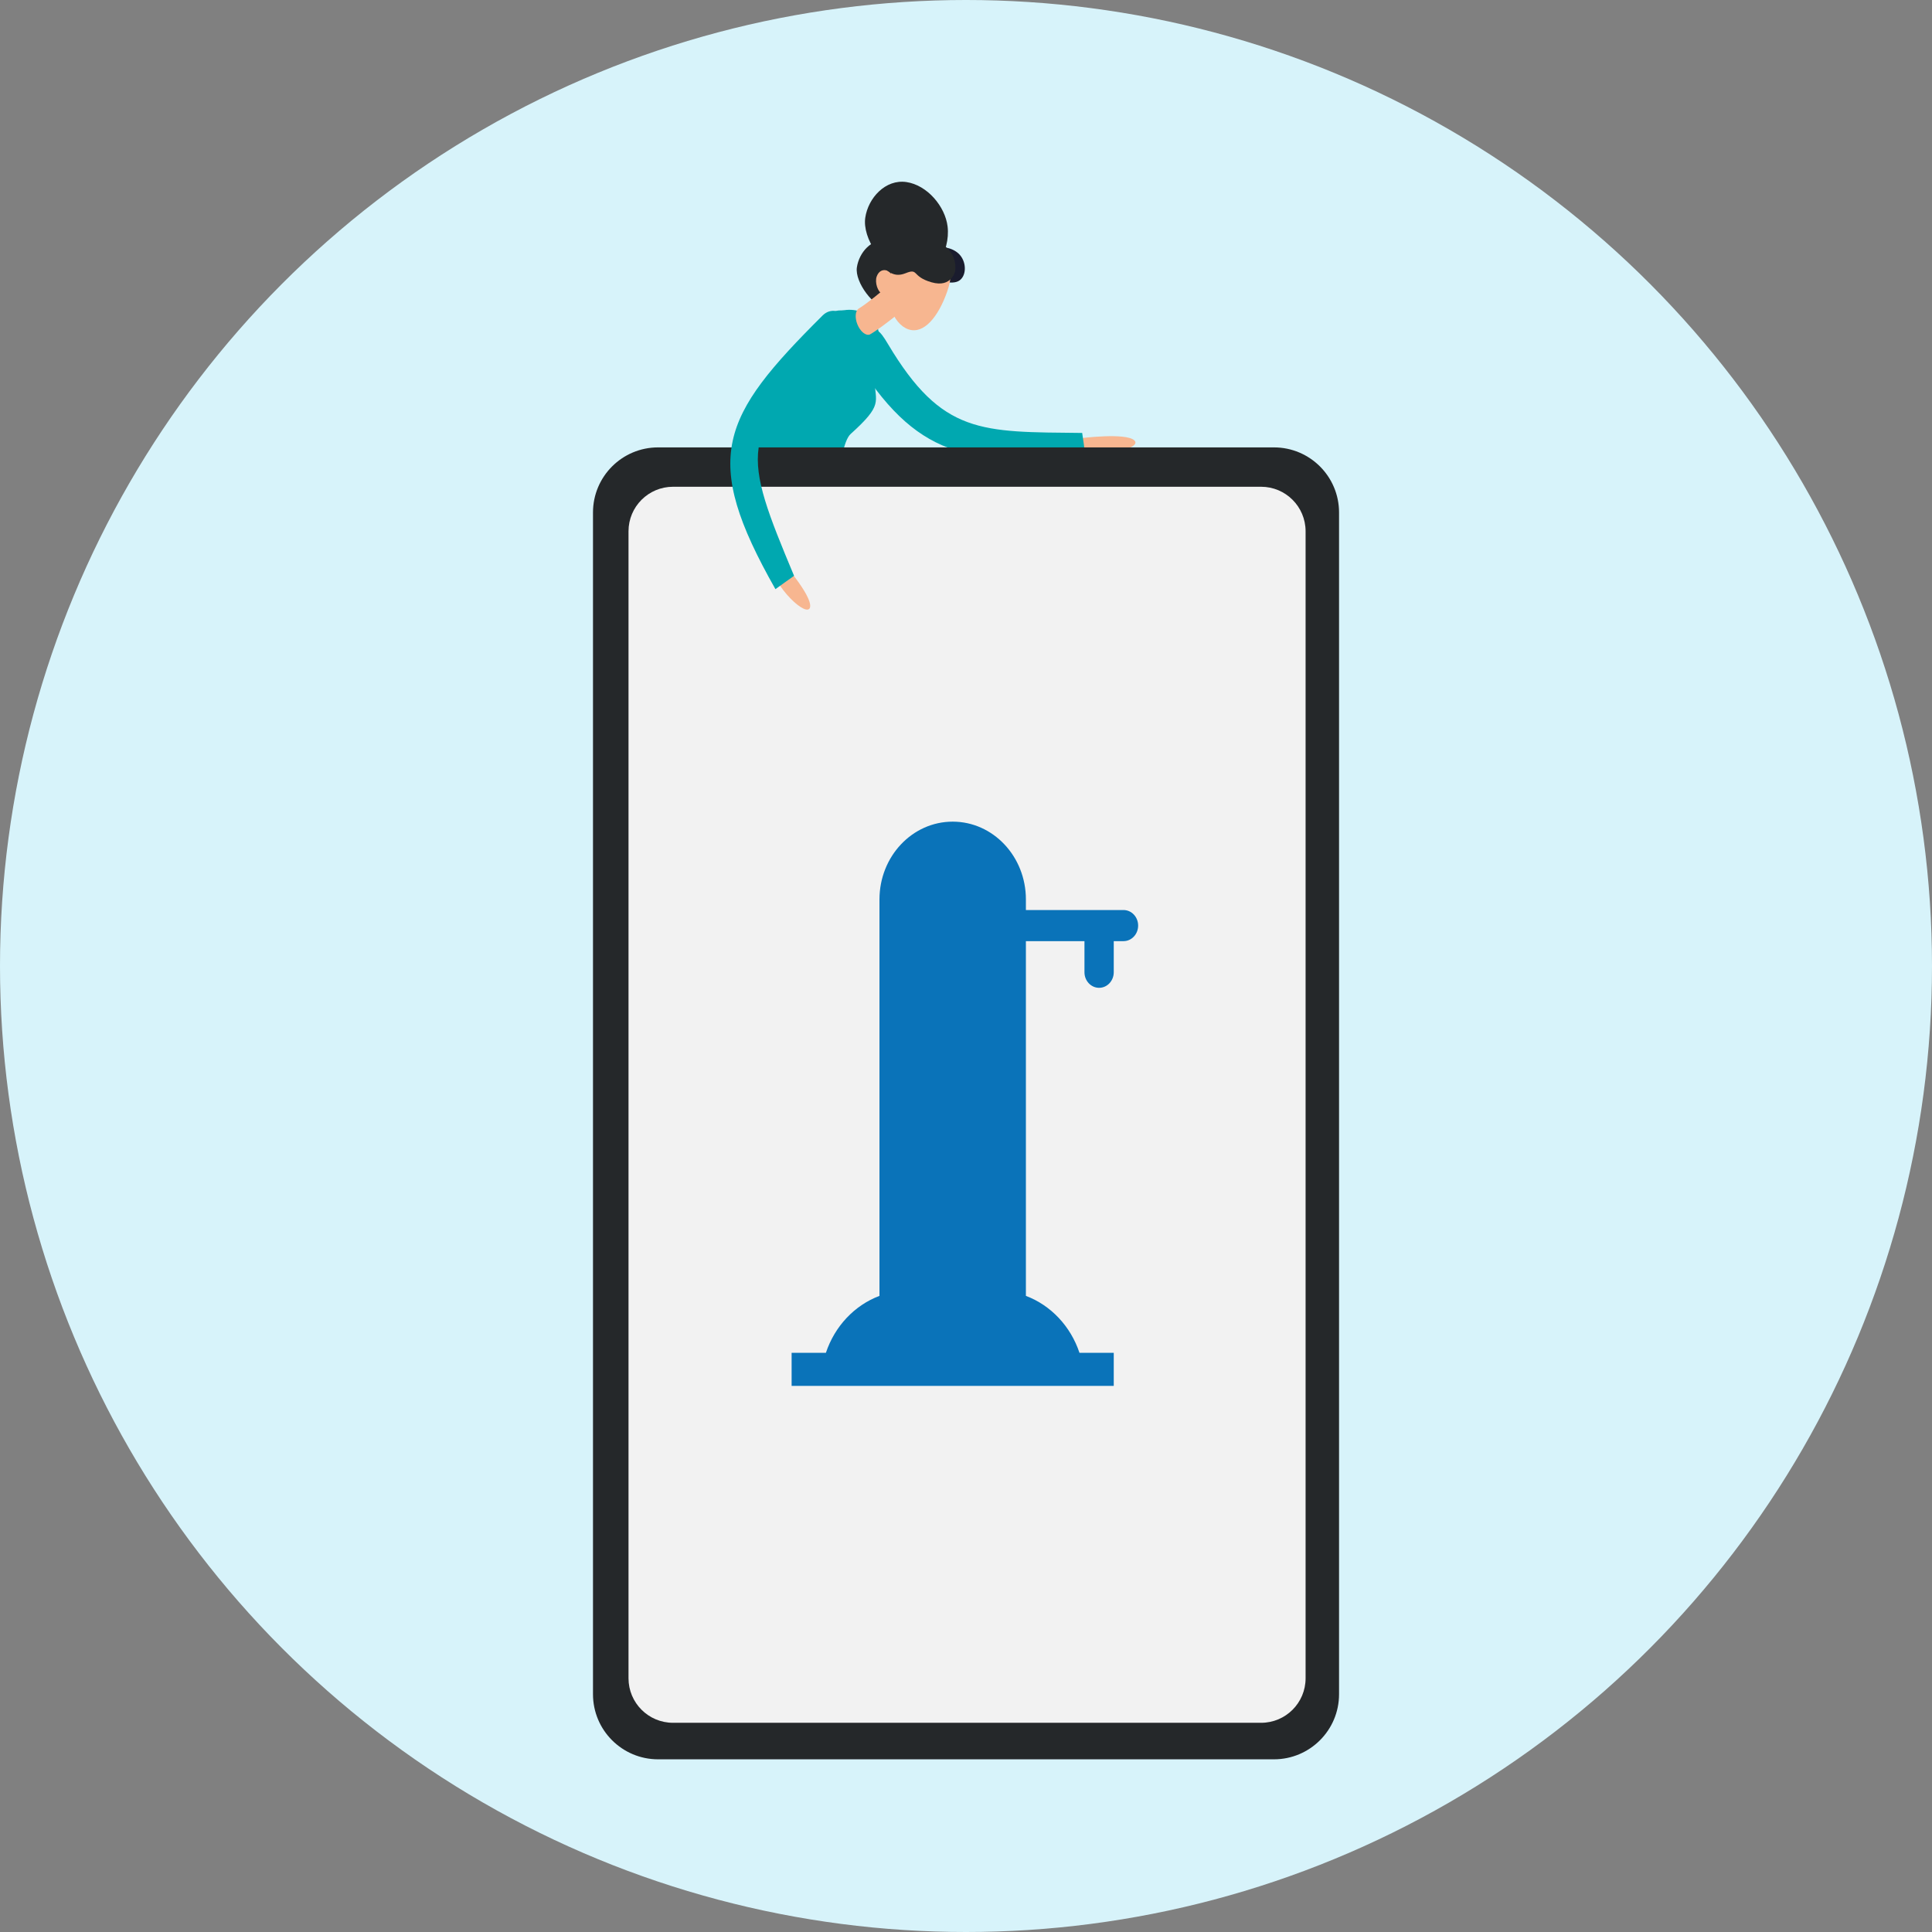
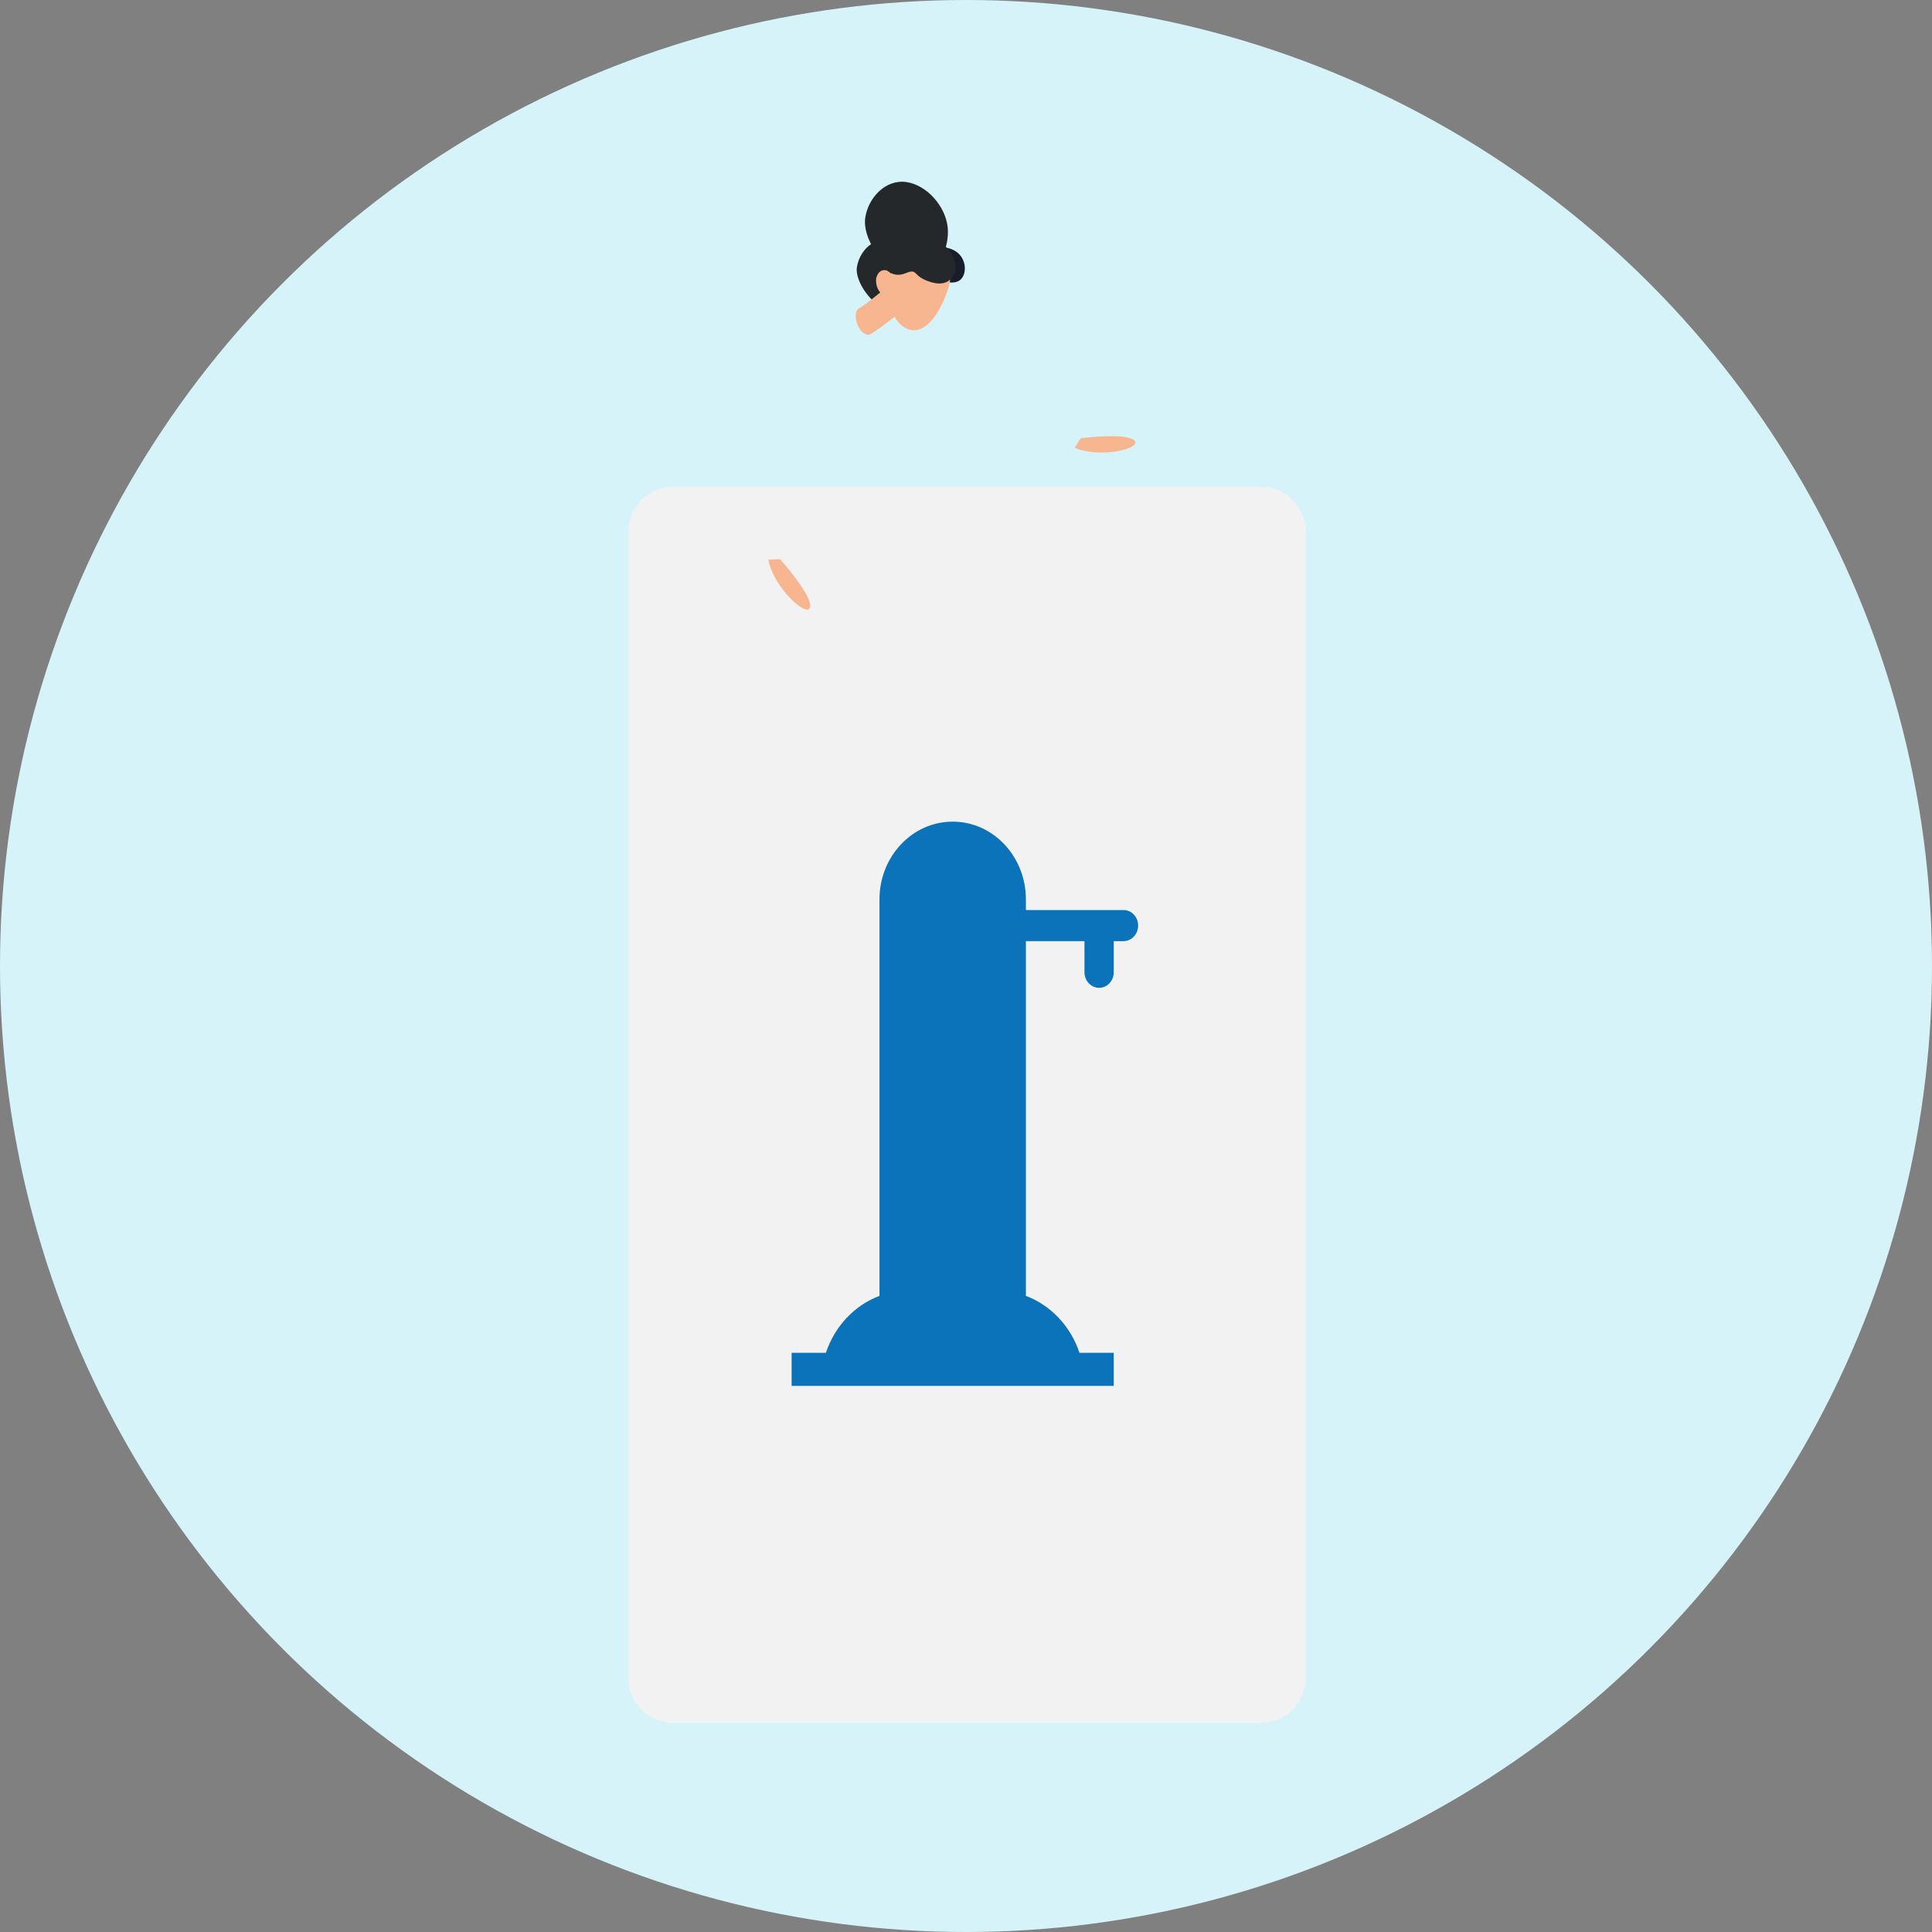
<svg xmlns="http://www.w3.org/2000/svg" width="202px" height="202px" viewBox="0 0 202 202" version="1.1">
  <rect x="0" y="0" width="202" height="202" fill="#808080" stroke="none" />
  <title>ESPLORA-PUNTIIDRICI</title>
  <g id="Page-1" stroke="none" stroke-width="1" fill="none" fill-rule="evenodd">
    <g id="Waidy-2.0-|-Landing-|-Desktop-V2" transform="translate(-325, -948)">
      <g id="ESPLORA-PUNTIIDRICI" transform="translate(325, 948)">
        <circle id="Oval-Copy" fill="#D7F3FA" cx="101" cy="101" r="101" />
        <g id="Group-8" transform="translate(62, 19)">
          <path d="M50.995,26.816 C50.995,26.816 55.742,26.21 56.607,27.049 C57.472,27.888 53.02,28.975 50.371,27.815 L50.995,26.816 Z" id="Fill-24" fill="#F7B690" />
-           <path d="M51.147,26.267 C51.264,27.035 51.382,27.799 51.441,28.555 C39.199,29.687 33.763,28.961 27.176,18.168 C26.169,16.517 26.772,16.041 28.175,15.555 C28.113,15.223 28.109,15.224 28.175,15.555 C29.578,15.07 29.976,15.52 30.842,16.972 C36.505,26.469 40.595,26.15 51.147,26.267" id="Fill-25" fill="#00A8B0" />
          <path d="M38.362,7.656 C37.766,6.971 36.552,6.627 35.693,7.043 C34.835,7.458 34.661,8.604 35.056,9.419 C35.45,10.234 37.319,10.822 38.177,10.406 C39.036,9.991 39.117,8.524 38.362,7.656" id="Fill-26" fill="#1A1C2E" />
          <path d="M37.075,4.677 C36.822,2.586 34.945,0.35 32.764,0.034 C30.584,-0.283 28.768,1.693 28.466,3.77 C28.165,5.848 30.129,9.212 33.353,9.922 C35.504,10.395 37.395,7.324 37.075,4.677" id="Fill-27" fill="#25282A" />
          <path d="M33.725,9.593 C33.555,8.033 32.227,6.373 30.674,6.147 C29.12,5.922 27.815,7.407 27.59,8.96 C27.365,10.513 29.353,13.154 30.907,13.379 C32.46,13.605 33.94,11.569 33.725,9.593" id="Fill-28" fill="#25282A" />
          <path d="M31.171,9.424 C30.249,12.075 31.348,14.867 32.968,15.431 C34.589,15.995 36.117,14.116 37.039,11.465 C37.961,8.813 37.117,7.007 35.497,6.443 C33.876,5.88 32.093,6.772 31.171,9.424" id="Fill-29" fill="#F7B690" />
          <path d="M29.659,9.921 C29.445,10.538 29.783,11.54 30.23,11.696 C30.677,11.851 30.963,11.39 31.177,10.773 C31.392,10.155 31.23,9.452 30.783,9.297 C30.336,9.141 29.874,9.304 29.659,9.921" id="Fill-30" fill="#F7B690" />
          <path d="M31.373,7.601 C31.373,7.601 32.524,6.097 34.066,5.946 C35.609,5.795 38.133,6.791 37.869,9.334 C37.869,9.334 37.516,11.123 35.394,10.515 C33.272,9.906 34.085,9 32.676,9.569 C31.267,10.139 30.7,9.02 30.417,9.169 L31.373,7.601 Z" id="Fill-31" fill="#25282A" />
-           <path d="M25.599,40.705 C23.428,40.221 19.453,41.687 17.908,40.12 C16.719,38.916 15.007,38.087 13.68,37.114 C14.305,30.167 18.577,19.717 22.274,16.112 C25.522,12.945 25.369,13.564 26.286,13.43 C27.568,13.242 28.858,13.738 29.553,14.832 C29.566,14.853 29.579,14.873 29.592,14.895 C30.388,16.185 29.347,18.367 29.434,20.744 C29.519,23.076 30.373,23.283 26.943,26.37 C25.462,27.703 25.084,37.108 25.599,40.705" id="Fill-32" fill="#00A8B0" />
          <path d="M31.548,10.31 L33.472,12.544 C33.166,12.808 30.215,15.263 28.951,15.971 C28.525,16.139 27.937,15.658 27.637,14.897 C27.368,14.213 27.425,13.54 27.747,13.288 L27.746,13.285 C28.504,12.86 30.479,11.231 31.548,10.31" id="Fill-33" fill="#F7B690" />
-           <path d="M71.197,164.945 L6.807,164.945 C3.047,164.945 1.30993912e-14,161.898 1.30993912e-14,158.138 L1.30993912e-14,34.584 C1.30993912e-14,30.824 3.047,27.777 6.807,27.777 L71.197,27.777 C74.956,27.777 78.004,30.824 78.004,34.584 L78.004,158.138 C78.004,161.898 74.956,164.945 71.197,164.945" id="Fill-34" fill="#25282A" />
          <path d="M69.853,31.893 L8.368,31.893 C5.798,31.893 3.714,33.977 3.714,36.547 L3.714,156.473 C3.714,159.044 5.798,161.127 8.368,161.127 L69.853,161.127 C72.423,161.127 74.506,159.044 74.506,156.473 L74.506,36.547 C74.506,33.977 72.423,31.893 69.853,31.893" id="Fill-35" fill="#F2F2F2" />
          <path d="M19.569,39.465 C19.569,39.465 22.913,43.214 22.701,44.462 C22.489,45.709 18.902,42.501 18.333,39.517 L19.569,39.465 Z" id="Fill-37" fill="#F7B690" />
-           <path d="M21.024,41.206 C20.349,41.669 19.801,42.087 19.075,42.598 C11.259,28.814 13.33,24.612 24.007,13.985 C25.64,12.36 28.517,15.115 25.518,17.557 C14.987,26.134 15.685,28.428 21.024,41.206" id="Fill-38" fill="#00A8B0" />
          <path d="M45.263,79.401 L51.386,79.401 L51.386,82.654 C51.386,83.552 52.072,84.281 52.917,84.281 C53.763,84.281 54.448,83.552 54.448,82.654 L54.448,79.401 L55.468,79.401 C56.313,79.401 56.998,78.673 56.998,77.774 C56.998,76.876 56.313,76.148 55.468,76.148 L45.263,76.148 L45.263,75.04 C45.263,70.548 41.835,66.907 37.608,66.907 C33.38,66.907 29.953,70.548 29.953,75.04 L29.953,116.491 C27.343,117.471 25.274,119.669 24.352,122.442 L20.767,122.442 L20.767,125.901 L54.448,125.901 L54.448,122.442 L50.864,122.442 C49.941,119.669 47.873,117.471 45.263,116.491 L45.263,79.401 Z" id="Fill-1" fill="#0A73B9" />
        </g>
      </g>
    </g>
  </g>
</svg>